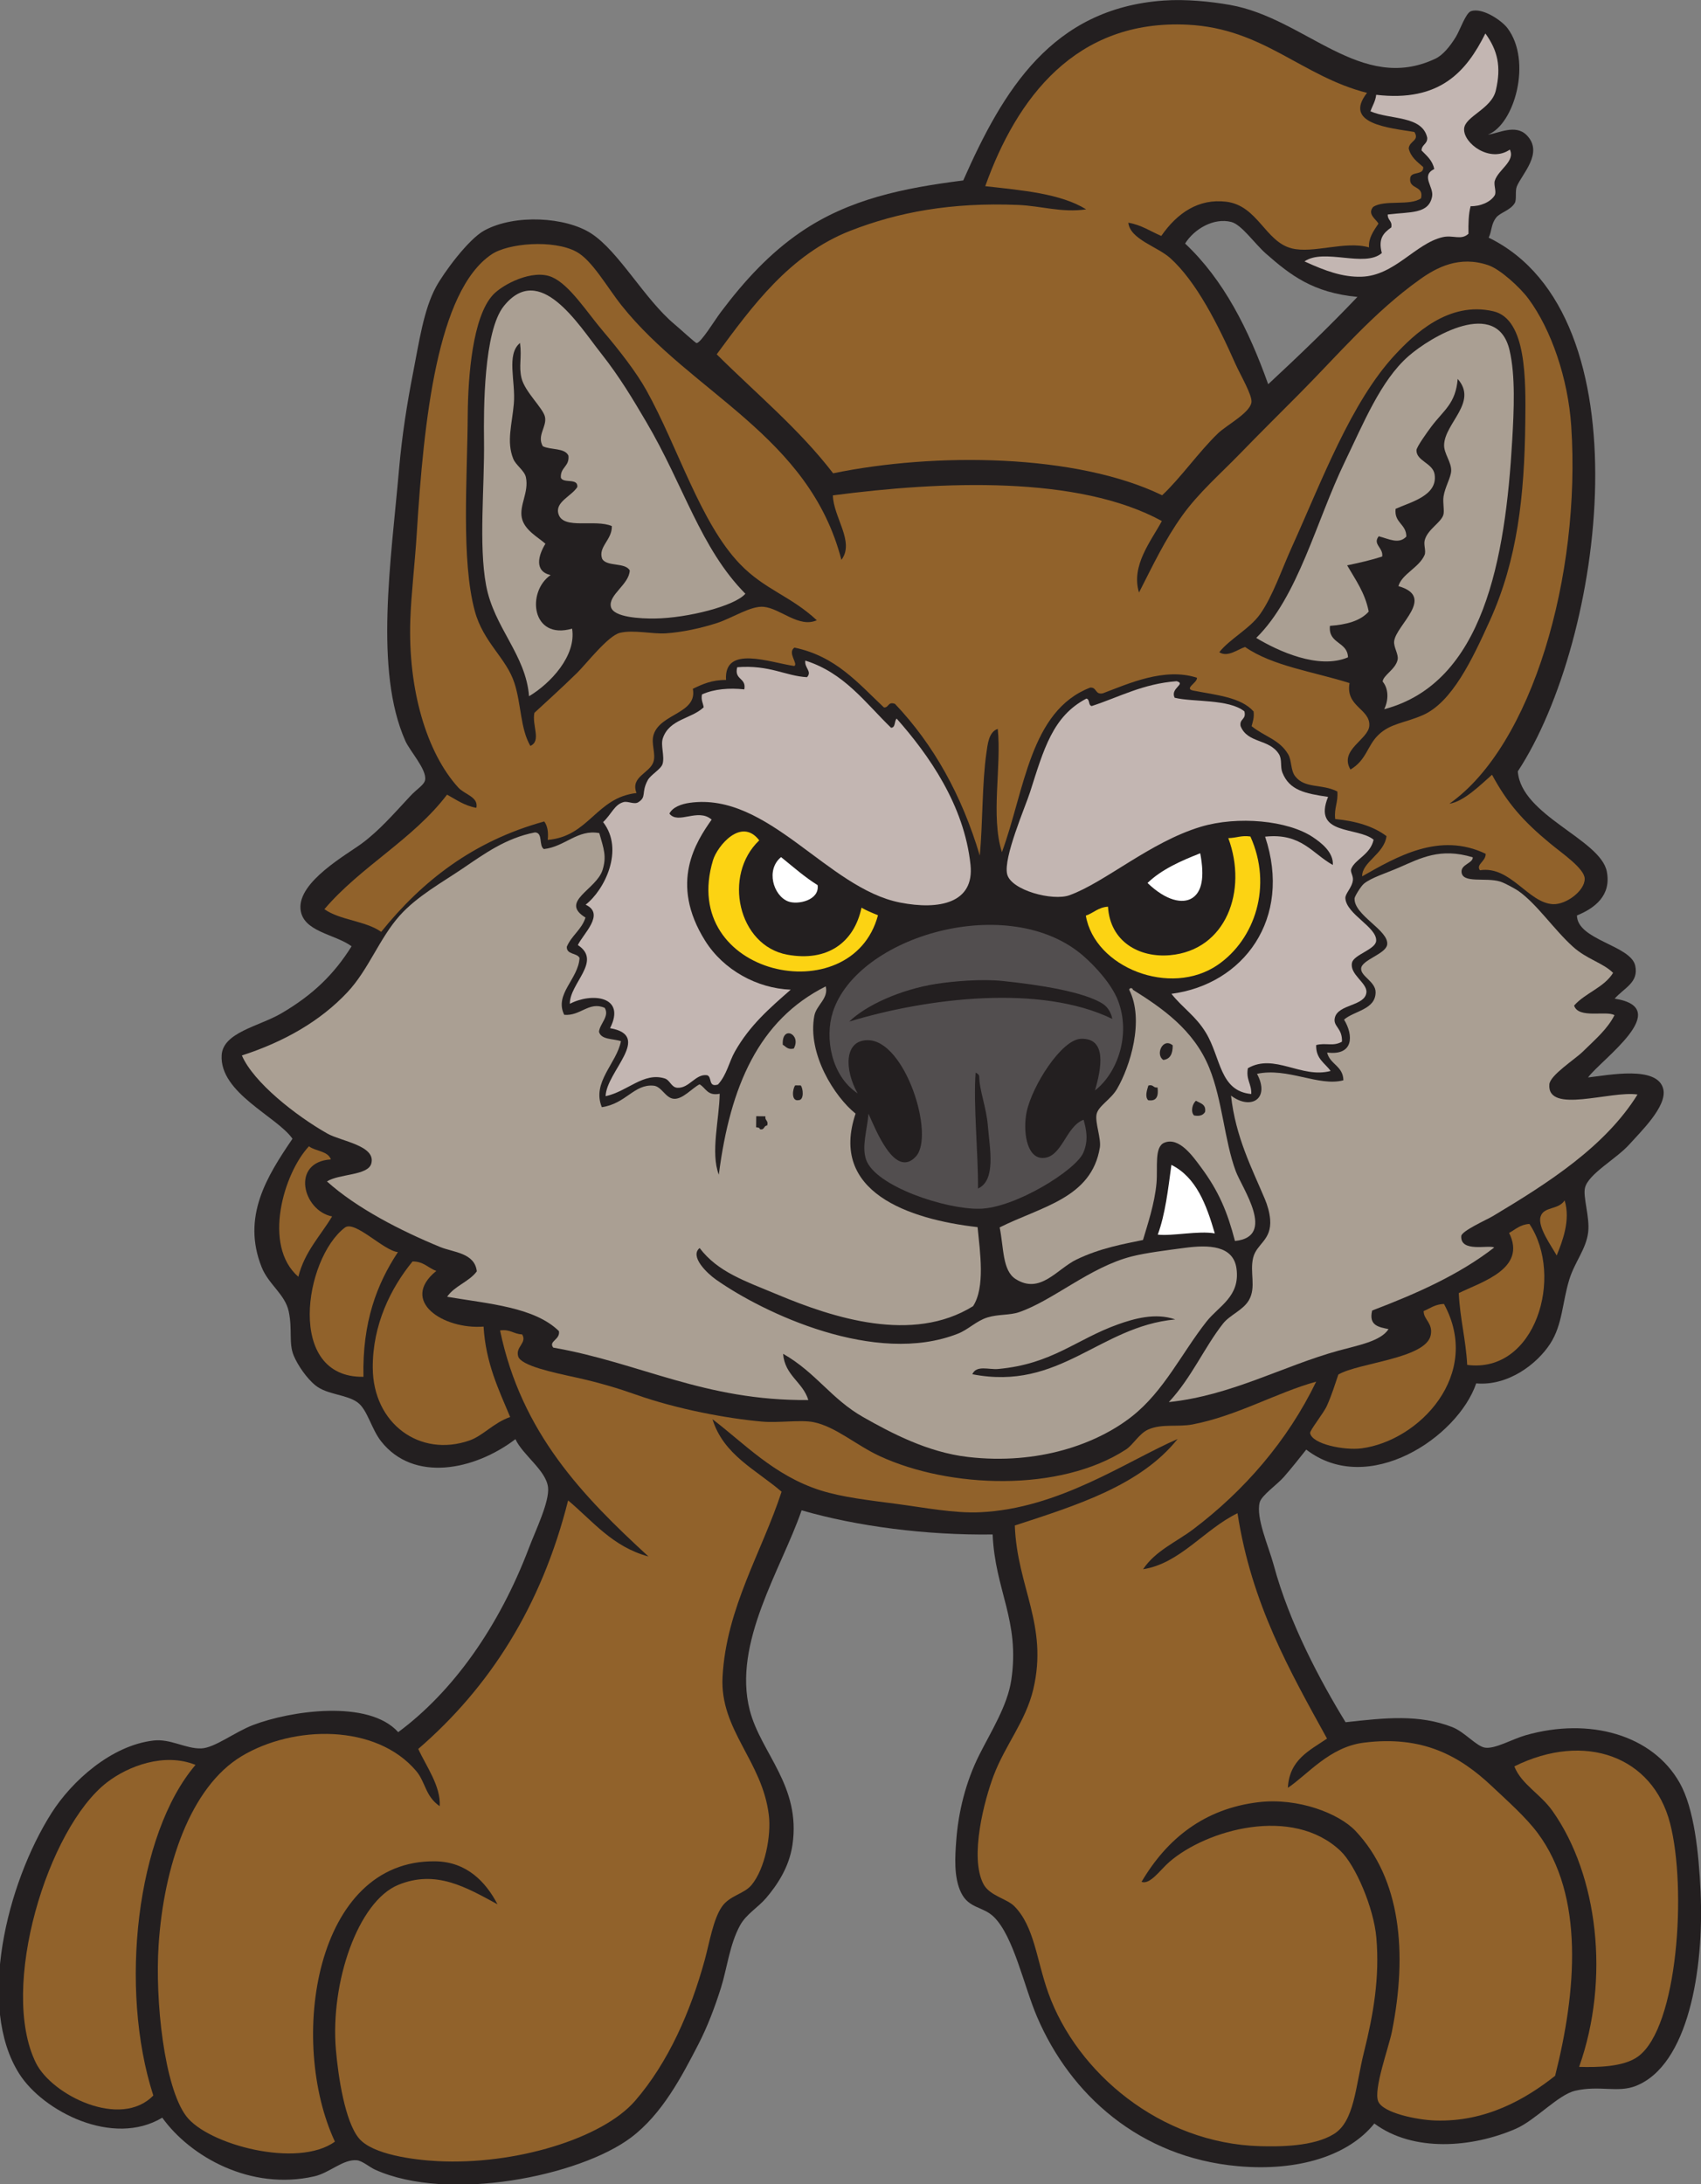
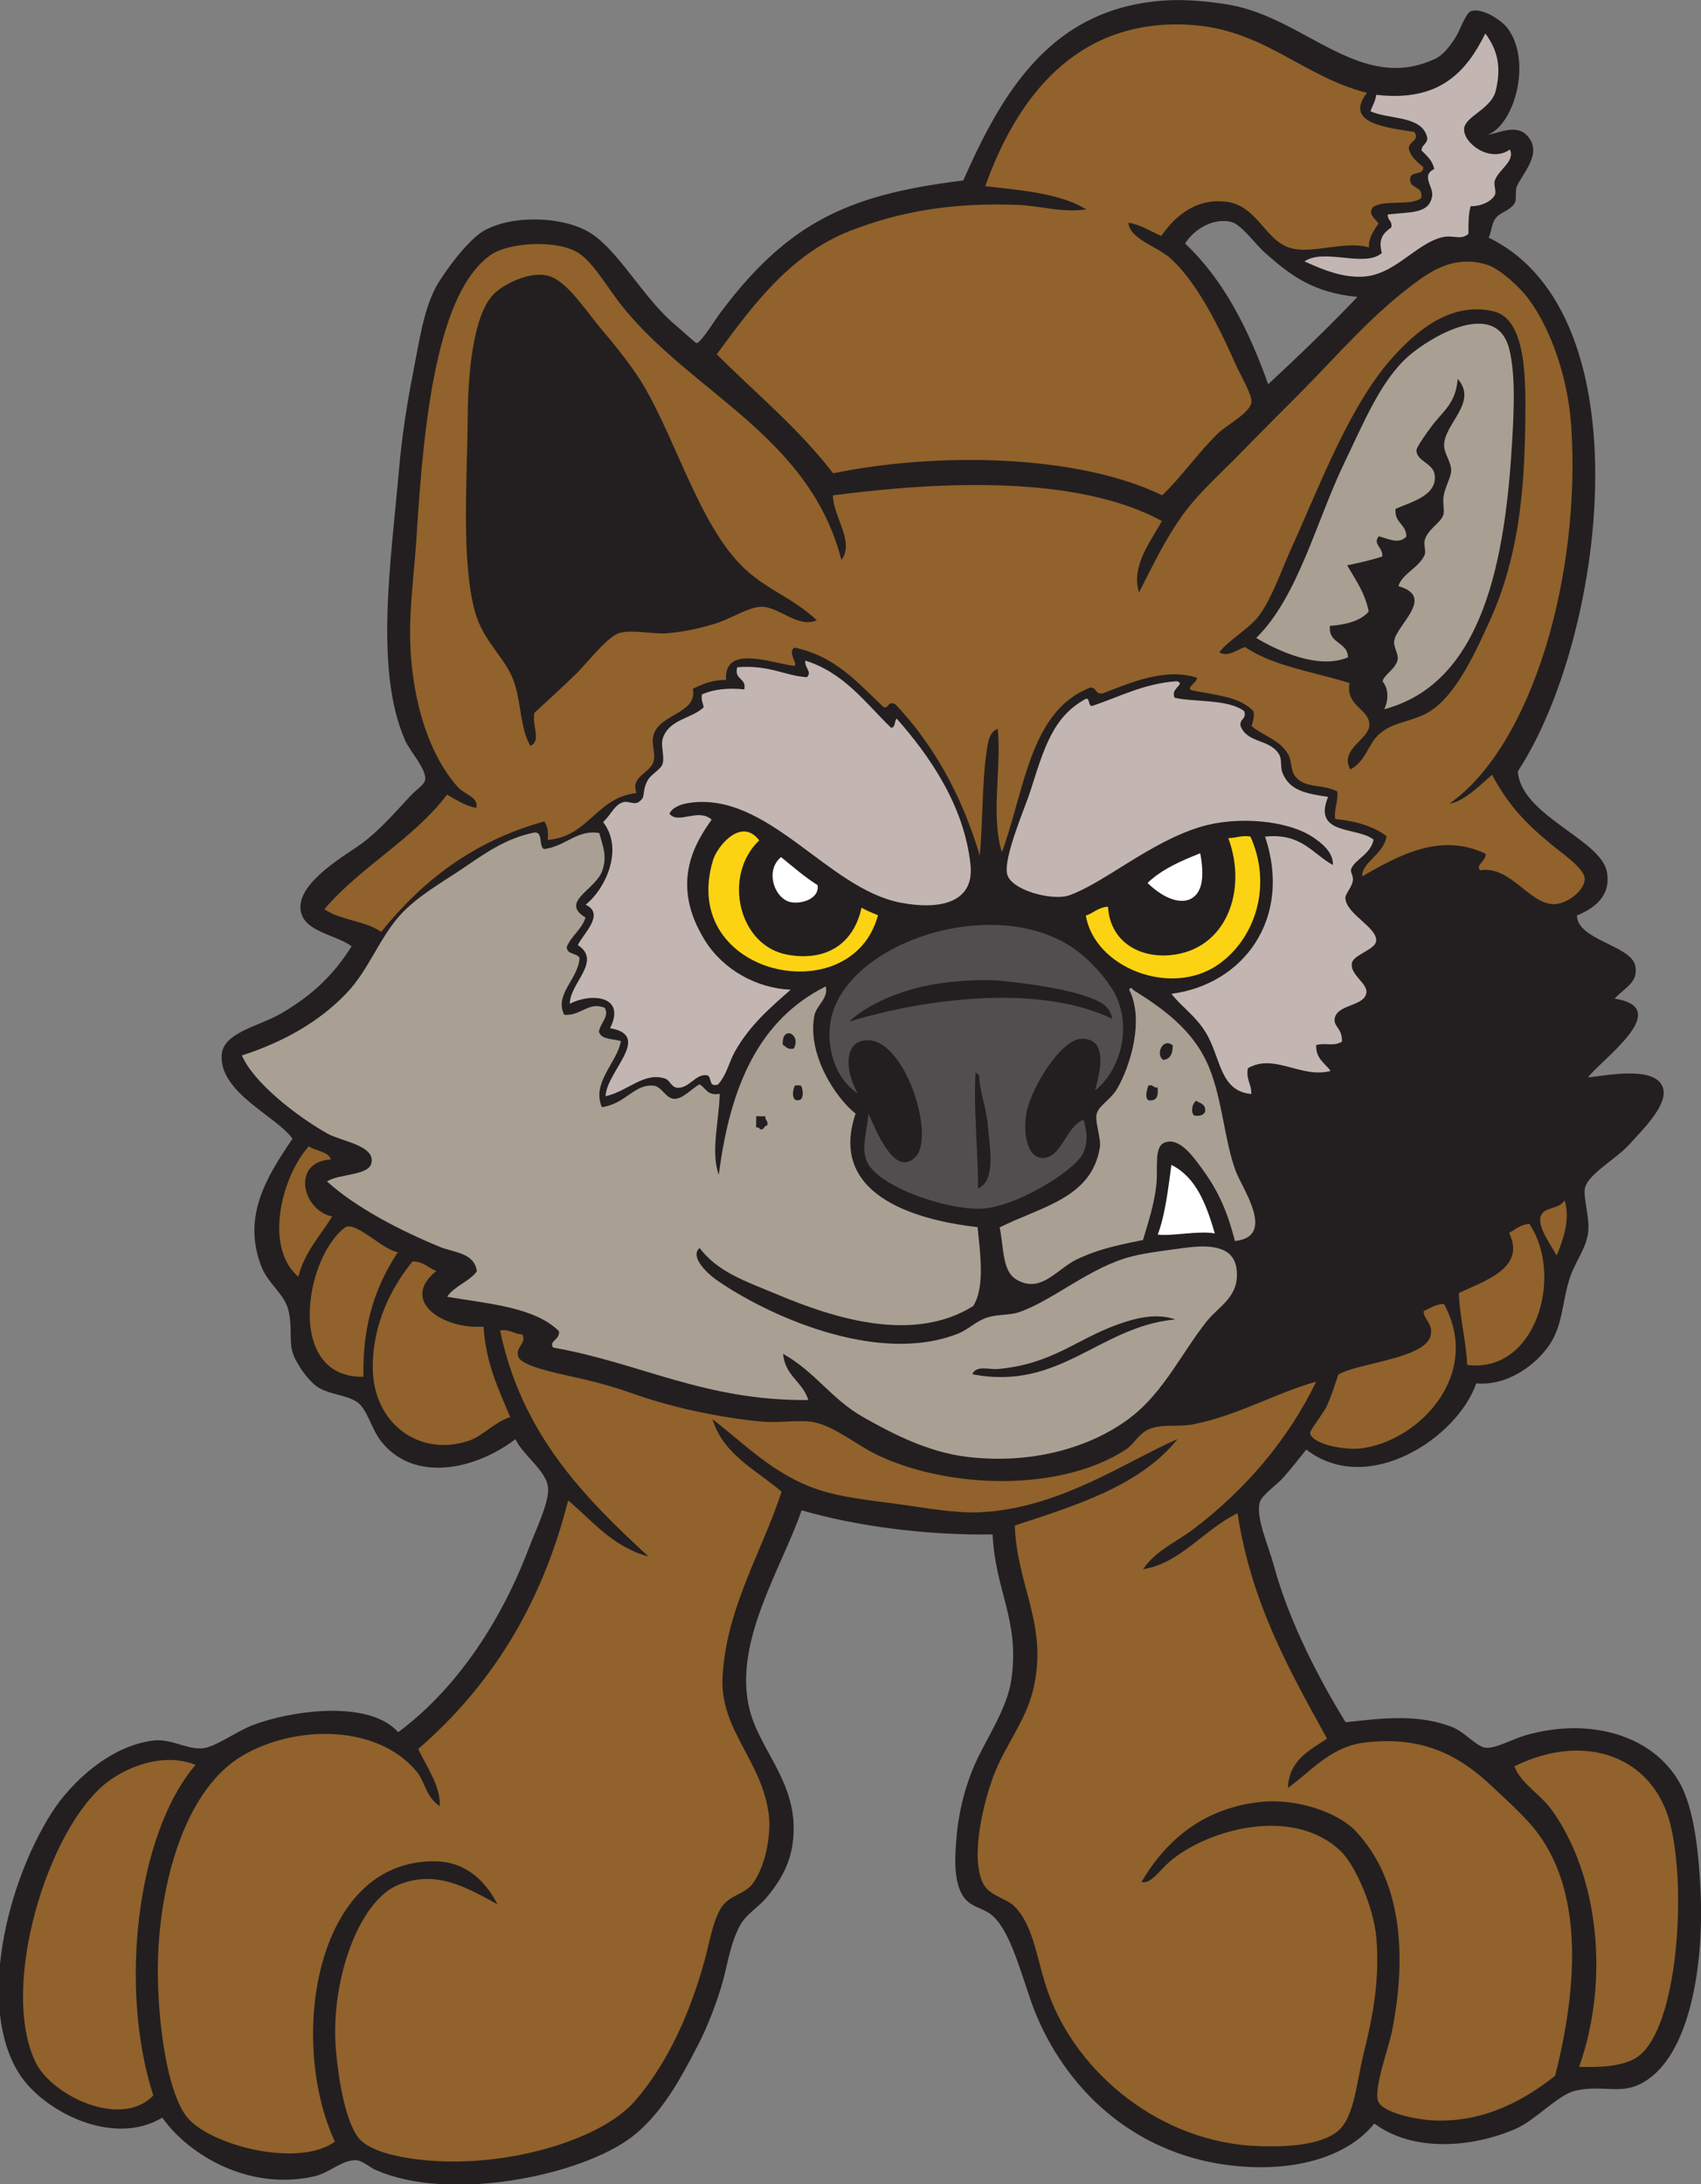
<svg xmlns="http://www.w3.org/2000/svg" viewBox="0 0 591.747 759.813" height="759.813" width="591.747" xml:space="preserve" id="svg2" version="1.1">
  <rect x="0" y="0" width="591.747" height="759.813" fill="#808080" stroke="none" />
  <defs id="defs6" />
  <g transform="matrix(1.333,0,0,-1.333,0,759.813)" id="g10">
    <g transform="scale(0.1)" id="g12">
      <path id="path14" style="fill:#231f20;fill-opacity:1;fill-rule:evenodd;stroke:none" d="m 3883.2,5348.62 c 26.9,2.96 71.44,28.35 100.8,-1.1 45.93,-46.08 -12.59,-102.15 -25.46,-134.14 -4.95,-12.29 0.03,-33.95 -5.28,-43.13 -11.03,-19.07 -38.27,-24.97 -48.42,-37.88 -14.1,-17.95 -10.84,-34.26 -19.76,-52.59 414.35,-201.99 301.46,-1049.61 76.05,-1392.91 8.42,-115.58 216.21,-177.15 232.35,-261.74 11.9,-62.35 -31.29,-95.22 -78.04,-114.36 1.04,-64.53 140.78,-77.68 152.18,-131.27 9.27,-43.61 -27.74,-56.81 -53.74,-85.82 157.43,-24.61 -35.99,-159.48 -69.45,-205.66 52.78,5.81 182.31,32.21 196.48,-30.93 10.03,-44.64 -60.14,-111.73 -87.96,-143.05 -34.29,-38.6 -107.29,-77.11 -116.45,-113.95 -5.86,-23.55 12.77,-76.33 8.36,-115.29 -5.06,-44.51 -35.05,-77.82 -49.36,-124.26 -18.39,-59.67 -17.55,-117.72 -49.84,-167.48 -34.75,-53.6 -110.37,-110.8 -193.13,-103.5 -47.76,-140.35 -281.55,-297.46 -443.51,-172.79 -18.93,-23.83 -35.95,-45.57 -58.38,-71.37 -17.44,-20.06 -58.21,-47.81 -63.12,-66.5 -10.53,-40.04 23.59,-115.22 36.62,-163.61 40.96,-152.21 122.84,-304.58 187.55,-410.08 105.28,11.85 191.86,20.86 278.27,-12.62 32.35,-12.54 63.44,-50.63 85.82,-53.75 26.6,-3.69 70.83,22.42 105.97,32.46 166.77,47.64 331.26,0.92 401.86,-124.37 37.62,-66.782 49.78,-180.707 54.52,-283.832 9.45,-205.684 -32.76,-453.145 -168.73,-506.993 -47.72,-18.886 -94.35,2.168 -158.55,-12.675 -44.17,-10.196 -103.78,-76.934 -154.69,-99.121 C 3841.48,94.328 3687.85,82.629 3586.69,157.941 3519.94,74.66 3389.09,32.199 3230.27,46.613 2973.96,69.856 2793.26,233.352 2706.48,436.34 c -34.55,80.762 -60.84,209.219 -112.38,260.43 -28.27,28.105 -65.07,21.503 -85.72,63.339 -20.24,41.016 -15.52,98.204 -12.93,134.551 5.47,76.914 25.15,155.35 60.05,224.96 30.71,61.25 73.74,128.67 83.74,195.9 23.06,155.1 -42.42,233.32 -48.67,379.75 -172.88,-2.43 -355.16,21.36 -498.55,63.02 -52.62,-153.06 -180.75,-346.01 -135.29,-521.75 29.07,-112.37 134.19,-197.43 111.38,-351.626 -8.76,-59.297 -40.85,-105.644 -68.71,-138.476 -20.85,-24.571 -51.77,-41.817 -67.97,-71.25 -27.29,-49.61 -34.38,-113.965 -49.78,-162.676 -16.71,-52.832 -35.73,-102.676 -59.21,-148.164 -43.08,-83.399 -94.26,-181.739 -175.46,-242.91 C 1512.96,20.5 1169.98,-48.836 978.832,37.512 964.555,43.957 945.406,60.812 931.094,62.023 895.055,65.109 860.469,29.211 820.23,20.031 653.57,-17.957 496.328,71.731 423.473,173.156 294.688,95.754 112.52,189.758 50.293,287.629 -60.918,462.551 16.949,783.254 134.508,968.352 c 52.789,83.128 155.824,176.288 266.074,189.118 44.481,5.18 83.891,-21.85 124.59,-20.56 34.808,1.11 87.406,42.71 135.062,60.93 97.832,37.41 301.5,67.66 379.026,-18.51 143.61,106.38 263.44,275.92 341.25,481.11 17.59,46.37 53.95,120.65 49.73,157.87 -5.06,44.46 -66.3,84.32 -85.04,125.73 -106.95,-81.47 -265.48,-113.54 -350.489,-5.79 -25.664,32.54 -35.801,82.68 -61.297,101.47 -28.98,21.37 -79.742,20.12 -109.922,44.41 -23.652,19.03 -46.554,53.28 -56.762,77.42 -13.937,32.97 -3.054,66.68 -13.144,115.34 -9.352,45.11 -52.707,70.74 -70.742,115.97 -52.34,131.31 13.332,236.64 80.453,335.16 -40.082,57.91 -190.43,119.26 -184.836,218.02 3.375,59.61 97.34,75.34 154.793,108.72 84.059,48.85 139.336,103.62 184.32,175.61 -44.347,32.48 -128.222,37.6 -133.351,97.45 -6.141,71.74 121.465,142.2 160.273,171.07 45.113,33.57 82.004,75.88 126.144,123.43 18.31,19.71 36.92,29.22 38.88,42.78 3.94,27.37 -39.7,74.35 -51.71,101.37 -81.681,183.86 -37.13,470.19 -16.26,710.62 7.33,84.45 20.86,170.46 36.31,249.22 15.82,80.62 27.59,165.06 60.05,224.96 19.5,35.97 84.07,124.56 126.41,147.43 80.11,43.27 212.04,35.04 278.34,-7.82 72.81,-47.09 138.94,-171.4 218.22,-237.59 14.89,-12.43 54.07,-48.74 57.08,-48.63 11.33,0.41 47.03,59.32 63.28,80.91 62.6,83.2 128.47,154.16 208.69,208.95 126.2,86.19 267.65,114.72 423.89,134.59 103.93,235.05 231.23,448.85 523.54,469.53 56.74,4.02 121.07,-2.37 172.69,-11.48 197.22,-34.77 341.4,-232.47 536.1,-140.24 19.26,9.12 38.12,31.94 53.42,57.02 10.54,17.26 25.63,61.99 39.13,66.78 29.48,10.45 80.18,-23.83 95.53,-44.24 64.73,-86.07 18.11,-251.4 -51.03,-277.86 z M 3542.57,4925.1 c -74.89,-78.76 -153.29,-153.93 -232.89,-227.89 -51.09,143.13 -116.14,272.59 -216.82,367.19 23.16,37.44 74.34,68.21 120.62,56.29 26.77,-6.9 60.92,-56.74 90.31,-82.59 64.71,-56.93 123.27,-101.87 238.78,-113 v 0" />
      <path id="path16" style="fill:#91622b;fill-opacity:1;fill-rule:evenodd;stroke:none" d="m 3567.57,5457.65 c -63.21,-81.02 57.27,-91.05 123.69,-102.15 14.07,-23.01 -13.19,-22.62 -14.87,-43.04 5.62,-22.99 22.54,-34.94 37.88,-48.41 1.65,-22.71 -31.32,-10.05 -33.91,-28.44 -4.36,-31.17 36.34,-18.25 28.23,-53.11 -28.75,-20.77 -95.43,-2.78 -125.07,-22.63 -15.63,-18.78 7.3,-31.53 13.94,-43.35 -13.58,-20.25 -26.31,-38.36 -24.68,-62.14 -62.27,17.87 -145.05,-16.82 -201.64,-2.61 -69.47,17.44 -88.54,112.05 -171.48,121.87 -71.41,8.47 -127.15,-29.01 -168.98,-89.37 -28.25,11.94 -51.61,28.66 -86.03,34.55 4.6,-43.43 75.65,-62.07 109.39,-92.4 67.99,-61.11 124.57,-173.31 169.82,-275.46 12.92,-29.17 45.09,-83.01 42.1,-101.27 -4.57,-27.82 -64.89,-59.14 -87.29,-80.65 -49.54,-47.58 -97.73,-116.76 -145.76,-161.63 -224.1,108.67 -592.96,112.21 -858.63,57.35 -88.8,115.72 -201.19,208.36 -303.84,310.53 91.36,123.82 189.93,260.61 349.13,322.62 123.95,48.27 261.97,74.43 437.56,67.24 60.42,-2.48 113.59,-20.88 177.49,-11.53 -66.28,41.2 -166.1,49.59 -263.36,60.47 81.76,229.2 235.65,435.83 527.82,421.48 198.58,-9.76 297.23,-134.46 468.49,-177.92 v 0" />
      <path id="path18" style="fill:#c3b6b2;fill-opacity:1;fill-rule:evenodd;stroke:none" d="m 3876.48,5612.71 c 31.91,-44.1 42,-86.46 27.17,-149.11 -11.46,-48.43 -81.01,-67.35 -82.69,-99.9 -1.96,-37.93 67.68,-89.78 119.42,-54.11 14.67,-30.82 -29.81,-51.63 -39.29,-81.18 -3.59,-11.19 5.21,-29.2 -0.41,-38.39 -10.77,-17.61 -38.01,-28.83 -62.71,-28.12 -5.54,-20.24 -6.04,-45.61 -5.59,-71.94 -19.29,-17.92 -40.04,-2.59 -67.3,-8.87 -71.37,-16.46 -125.49,-100.91 -212.33,-103.3 -48.56,-1.34 -94.06,15.14 -148.37,40.02 50.95,35.39 157.55,-17.12 201.84,21.8 -9.55,36.53 3.04,51.64 24.73,66.94 3.35,17.52 -10.19,18.52 -9.23,33.7 58.84,7.21 106.73,0.67 115.71,46.74 5.04,25.86 -30.5,53.94 5.59,71.95 -4.51,22.49 -19.64,34.6 -33.08,48.36 0.16,16 15.79,16.22 14.77,33.44 -13.01,58.51 -98.11,46.46 -148.07,68.81 4.84,14.49 12.96,25.59 14.88,43.05 166.17,-19.39 235.29,60.42 284.96,160.11 v 0" />
      <path id="path20" style="fill:#91622b;fill-opacity:1;fill-rule:evenodd;stroke:none" d="m 2195.82,4238.91 c 35.68,46.59 -21.17,111.6 -22.17,168.25 285.86,37.41 640.33,52.29 858.53,-66.94 -27.38,-51.31 -81.3,-116.18 -59.64,-186.56 36.78,71.84 67.27,137.12 112.59,200.38 42.92,59.92 99.33,108.82 150.56,161.57 50.9,52.4 103.59,104.73 155.33,156.73 100.74,101.24 193.8,212.62 315.26,298.98 42.39,30.14 101.99,62.54 178.01,36.47 31.27,-10.74 82.55,-57.68 104.66,-87.55 59.39,-80.28 103.36,-208.02 111.59,-332.43 25.8,-390.47 -102.14,-833.76 -317.95,-985.4 37.6,5.72 79.63,47.69 111.23,75.59 39.96,-73.9 80.47,-120.38 151.66,-179.26 31.34,-25.93 89.92,-65.56 90.2,-92.19 0.33,-31.61 -48.51,-67.65 -82.33,-66.31 -64.98,2.58 -111.31,101.14 -191.05,88.49 -11.43,15.23 15.92,23.25 14.88,43.04 -120.7,57.84 -232.1,-7.84 -322.27,-58.89 -0.57,37.84 57.32,57.85 63.55,104.91 -33.69,25.61 -79.48,39.37 -133.92,44.66 -3.31,29.26 8.15,43.44 5.58,71.94 -41.12,20.67 -84.46,6.72 -109.98,39.6 -12.33,15.89 -8.59,41.12 -18.57,57.81 -23.05,38.53 -60.43,45 -95.2,73.04 3.02,11.46 7.14,21.82 5.21,38.34 -32.99,37.38 -98.45,42.96 -157.81,54.53 -24.61,5.29 11.67,20.48 9.96,33.49 -85.3,27.7 -179.8,-15.93 -245.25,-40.54 -21.1,-4.82 -15.59,16.41 -33.45,14.77 -157.35,-60.8 -170.89,-268.6 -230.28,-429.52 -29.82,94.75 -0.54,223.33 -10.9,321.74 -23.78,-7.59 -26.49,-41.59 -29.49,-62.08 -11.54,-79.01 -9.44,-183.25 -17.32,-268.63 -47.07,158.13 -120.87,290.11 -221.3,396.03 -19.36,6.85 -15.29,-10.26 -28.9,-9.29 -66.87,62.79 -125.39,133.74 -233.52,156.16 -19.39,-13.2 10.74,-42.77 -0.52,-48 -63.34,8.95 -183.99,55.9 -178,-36.47 -36.83,0.43 -61.91,-11.15 -86.66,-23.05 12.36,-64.46 -83.84,-64.05 -102.1,-118.9 -8.03,-24.11 6.46,-50.06 -0.79,-72 -9.76,-29.6 -60.89,-38.57 -44.08,-81.12 -105.64,-11.75 -123.45,-113.26 -231.74,-122.29 2.21,21.15 -0.91,37.11 -9.08,48.1 -185.76,-51.2 -319.08,-155.97 -425.565,-288.18 -40.074,28.84 -108.023,30.43 -148.164,59.21 94.996,111.6 230.749,181.55 320.079,298.94 23.89,-13.02 45.01,-28.76 76.43,-34.44 6.19,28.63 -30.33,34.44 -47.43,53.32 -82.09,90.68 -131.27,254.78 -124.84,438.19 2.44,69.64 11.85,145 16.85,225.43 18.4,295.72 53.62,632.07 195.14,727.52 43.96,29.65 161.38,38.9 220.88,7.2 41.61,-22.16 80.7,-93.07 118.49,-140.5 182.66,-229.35 489.76,-339.14 573.6,-663.89 z m -264.14,-11.52 c -104.01,107.59 -162.12,305.7 -244.67,453.89 -26.35,47.3 -69.71,103.29 -113.53,154.84 -41.63,48.99 -86.94,120.76 -132.87,140.66 -50.72,21.96 -129.15,-19.28 -154.12,-46.33 -52.9,-57.3 -65.11,-210.35 -65.84,-316.1 -1.12,-162.65 -17.36,-376.96 18.46,-509.03 22.47,-82.81 82.35,-122.22 103.56,-188.34 18.01,-56.14 15.18,-118.48 41.42,-163.66 29.5,13 3.74,53.38 10.54,86.29 30.7,28.6 66.57,60.39 111.54,104.39 23.38,22.88 80.56,96.88 111.54,104.39 35.58,8.63 84.9,-3.6 120,-1.3 41.82,2.73 92.56,13.47 134.7,27.34 38.63,12.7 87.3,45.02 120.47,41.88 44.07,-4.17 91.73,-55.86 138.83,-35.11 -68.29,63.66 -135.46,79.4 -200.03,146.19 z m 1665.66,-445.35 c 31.71,30.42 67.48,30.42 115.77,51.54 76.11,33.28 128.83,144.35 175.5,247.71 71.08,157.42 89.91,323.08 92.03,517.42 1.18,108.18 3.95,268.54 -83.26,288.92 -117.65,27.49 -209.04,-62.63 -255.63,-112.42 -115.71,-123.66 -192.92,-332.07 -269.48,-501.1 -28.17,-62.2 -50.77,-130.21 -83.52,-176.7 -27.23,-38.64 -80.08,-65.27 -106.69,-99.64 22.04,-14.27 48.92,8.1 67.35,13.67 71.87,-49.98 179.77,-64.71 272.59,-94.18 -11.14,-61.62 53.9,-67.01 51.59,-110.97 -1.91,-36.57 -79.57,-62.94 -49.24,-114.67 42.13,24.83 43.53,62.17 72.99,90.42 v 0" />
-       <path id="path22" style="fill:#aa9f93;fill-opacity:1;fill-rule:evenodd;stroke:none" d="m 1945.25,4150.43 c -27.63,-32.07 -151.11,-63.49 -235.93,-64.63 -37.45,-0.5 -107.91,2.88 -114.87,30.05 -8,31.28 47.8,58.76 49.04,95.47 -12.06,21.45 -58.53,9.21 -71.68,29.58 -12.3,31.58 26.17,50.02 24.94,86.14 -44.11,18.74 -125.17,-9.7 -138.88,30.32 -11,32.11 32.58,46.71 48.78,71.46 2.61,24.72 -36.54,8.57 -42.94,24.48 -1.72,27.64 22.66,28.6 19.84,57.38 -9.21,21.08 -46.62,14.54 -66.94,24.73 -16.13,28.18 11.26,51.02 5.63,76.74 -5.02,22.97 -52.89,65.54 -61.3,101.48 -7.44,31.85 1.3,51.78 -3.81,91.25 -36.52,-29.85 -11.08,-100.18 -16.12,-158.24 -4.76,-54.89 -19.65,-99.01 -1.56,-143.99 6.82,-17 29.46,-30.76 33.07,-48.36 8.07,-39.33 -17.46,-71.89 -10.75,-105.49 6.45,-32.32 42.91,-51.02 61.67,-67.88 -18.47,-29.8 -30.1,-71.86 13.51,-81.76 -63.18,-43.52 -50.27,-170.49 56.08,-139.81 11.51,-70.56 -56.1,-142.85 -112.33,-176.39 -8.57,108.95 -91.36,178.56 -112.05,289.24 -19.82,105.96 -3.85,256.82 -5.48,379.28 -1.04,78.62 -1.08,284.25 51.81,349.86 93.73,116.27 193.73,-47.64 253.08,-122.76 50.38,-63.76 84.78,-122.53 118.06,-178.9 98.61,-167.02 141.79,-330.37 259.13,-449.25 v 0" />
+       <path id="path22" style="fill:#aa9f93;fill-opacity:1;fill-rule:evenodd;stroke:none" d="m 1945.25,4150.43 v 0" />
      <path id="path24" style="fill:#aa9f93;fill-opacity:1;fill-rule:evenodd;stroke:none" d="m 3612.46,3849.07 c 11.84,24.02 11.54,53.68 -4.01,72.06 0.86,16.28 33.73,31.83 39.02,57.17 2.99,14.25 -10.83,32.59 -9.07,48.1 4.79,42.48 109.71,115.64 11.16,143.89 8.8,31.42 53.55,48.15 68.08,80.86 4.66,10.46 -2.57,26.11 0.43,38.4 6.99,28.68 42.27,45.93 48.73,66.68 3.32,10.67 -1.96,31.91 0.51,47.99 3.83,24.91 19.27,49.44 19.94,66.99 0.86,22.62 -19,44.94 -18.47,67.4 1.34,57.19 89.21,111.51 35.48,172.43 -5.5,-64.86 -36.15,-81.06 -68.56,-124.06 -9.47,-12.58 -38.96,-53.46 -39.08,-61.98 -0.38,-28.31 42.65,-33.32 47.33,-62.92 8.86,-56.16 -63.86,-72.69 -101.79,-90.1 -4.02,-37.18 28.02,-39.07 28.02,-72.31 -19.39,-20.83 -44.97,-6.37 -72,0.79 -16.89,-21.17 12.56,-29.83 9.02,-52.91 -28.83,-9.35 -59.94,-16.38 -91.46,-23.01 21.62,-37.4 46.68,-71.45 56.29,-120.61 -21.72,-24.72 -58.39,-34.15 -101.21,-37.3 -5,-47.64 46,-40.47 47.11,-82.12 -76.7,-32.87 -183.5,16.86 -239.46,50.6 109.28,107.21 156.34,304.54 230.6,458.33 49.44,102.36 94.3,213.29 166.22,276.6 58.42,51.42 231.56,154.14 264.19,16.33 15.77,-66.55 11.53,-157.33 7.04,-235.29 -17.75,-309.19 -74.81,-633.51 -334.06,-702.01 v 0" />
      <path id="path26" style="fill:#c3b6b2;fill-opacity:1;fill-rule:evenodd;stroke:none" d="m 2101.76,3975.92 c 101.61,-31.95 156.22,-109.89 223.7,-175.24 12.32,0.35 7.91,17.8 14.67,23.84 83.62,-94.6 176.16,-225.5 192.65,-381.32 10.64,-100.49 -81.98,-118.63 -183.48,-98.81 -190.26,37.15 -343.82,289.08 -549.2,260.4 -21.58,-3.02 -44.7,-11.15 -53.11,-28.23 23.08,-29.38 74.35,15.63 110.24,-15.6 -40.02,-57.09 -112,-164.77 -16.83,-316.41 47.55,-75.75 134.83,-124.05 223.21,-127.46 -54.67,-47.89 -106.87,-92.82 -145.77,-161.63 -15.21,-26.91 -21.04,-60.68 -44.14,-85.92 -26.23,-8.25 -14.56,20.58 -28.53,24.31 -30.17,4.06 -46.02,-34.33 -77.17,-32.76 -16.25,0.82 -19.16,19.98 -33.33,24.37 -55.18,17.04 -96.69,-33.95 -154.12,-46.33 1.48,64.09 123.43,158.03 11.54,177.48 42.73,84.06 -48.29,93.39 -104.92,63.55 -0.91,53.72 85.15,111.3 20.88,153.38 13.96,29.64 72.11,81.02 20.34,105.38 48.99,37.88 101.75,143.34 45.55,215.53 22.58,21.43 29.52,45.66 53.37,52.21 11.55,3.18 27.73,-7.12 38.4,-0.41 22.69,14.26 6.93,24.39 24.62,57.33 8.1,15.08 34.69,28.53 38.87,42.78 5.92,20.19 -5.79,48.31 0.73,67.19 17.3,50.09 73.8,49.9 106.49,80.45 -1.42,11.29 -7.39,18.1 -4.44,33.65 32.2,14.51 71.65,17.31 110.55,13.2 5.85,31.05 -27.22,24.03 -18.57,57.81 84.65,6.69 126.27,-23.09 182.13,-25.99 14.12,15.22 -7.44,24.31 -4.33,43.25 v 0" />
      <path id="path28" style="fill:#c3b6b2;fill-opacity:1;fill-rule:evenodd;stroke:none" d="m 3070.83,3922.17 c 25.63,-7.41 -17.68,-17.98 -5.27,-43.15 48.42,-11.9 141.04,-2.72 182.02,-35.57 5.63,-21.94 -13.37,-18.7 -10.01,-38.3 18.45,-46.08 74.2,-32.44 100.01,-73.1 8.94,-14.07 3.12,-32.96 9.07,-48.09 18.42,-46.84 59.33,-54.78 119.32,-63.71 -41.25,-101.05 76.99,-77.13 118.79,-111.7 -8.26,-39.07 -47.86,-50.35 -58.43,-76.16 -3.19,-7.76 5.53,-17.55 4.48,-28.85 -1.85,-20.03 -20.5,-35.38 -19.72,-47.79 2.63,-42.04 82.87,-75.37 80.39,-111.28 -1.55,-22.56 -58.16,-35.69 -63.02,-56.92 -7,-30.6 39.57,-52.41 37.56,-77.21 -2.95,-36.53 -73.6,-30.52 -82.33,-66.31 -5.69,-23.35 19.95,-26.36 18.53,-62.61 -22.86,-13.31 -41.99,-2.08 -67.31,-8.87 -1.28,-36.07 23.12,-47.03 37.67,-67.61 -76.7,-20.51 -146.49,47.23 -215.93,7.15 -5.34,-30.55 9.99,-40.88 8.87,-67.29 -82.88,7.59 -79.07,94.89 -118.27,159.69 -26.96,44.55 -59.87,63.85 -90.1,101.79 187.8,24.45 316.04,195.88 244.48,410.16 94.55,10.2 123.04,-44.23 176.8,-73.93 2.08,33.99 -31.89,59.08 -52.01,72.57 -65.38,43.84 -196.36,56.07 -292.53,27.19 -131.93,-39.64 -249.86,-145.03 -342.76,-178.68 -43.69,-15.84 -152,12.75 -162.61,54.56 -10.84,42.72 47.41,176.07 59.95,215.37 35.6,111.59 59.03,197.23 146.65,243.21 9.87,-1.42 4.32,-17.93 14.19,-19.35 72.03,23.45 133.03,58.16 221.52,64.79 v 0" />
      <path id="path30" style="fill:#fcd313;fill-opacity:1;fill-rule:evenodd;stroke:none" d="m 1981.45,3506.8 c -95.79,-90.89 -55.47,-275.02 73.55,-298.42 103.79,-18.81 173.82,31.05 193.34,122.71 13.16,-7.7 28.07,-13.7 43,-19.67 -68.03,-255.5 -522.05,-158.77 -430.46,143.89 10.79,35.67 73.33,113.36 120.57,51.49 v 0" />
      <path id="path32" style="fill:#fcd313;fill-opacity:1;fill-rule:evenodd;stroke:none" d="m 3263.23,3516.86 c 58.25,-129.05 12.23,-268.15 -85.25,-335.1 -123.4,-84.74 -321.14,-7.1 -344.22,128.56 20.19,6.87 32.45,21.84 57.85,23.37 5.41,-91.18 81.24,-133.73 161.84,-126.57 146.43,12.99 203.21,168.07 152.12,305.56 20.45,0.13 33.67,7.67 57.66,4.18 v 0" />
      <path id="path34" style="fill:#aa9f93;fill-opacity:1;fill-rule:evenodd;stroke:none" d="m 1564.02,3525.75 c 11.93,-41.65 19.46,-61.07 8.56,-96.1 -16.14,-51.85 -113.6,-82.35 -44.56,-124.33 -10.11,-31.72 -36.48,-46.82 -48.83,-76.27 -0.73,-21.28 26.5,-15.22 33.29,-29.16 -3.03,-55.44 -66.63,-94.29 -40.02,-148.37 42.47,-3.86 64.97,36.16 105.8,18.05 12.97,-21.97 -12.52,-40.59 -15.08,-62.25 5.63,-21.4 36.94,-17.67 57.34,-24.62 -11.12,-58.03 -76.75,-107.24 -49.88,-172.26 63.28,9.12 84.08,60.83 135.02,56.13 21.15,-1.96 30.84,-32.03 52.43,-34.18 23.37,-2.32 49.06,28.63 67.61,37.67 16.51,-9.18 20.05,-31.02 52.54,-24.57 -0.85,-65.4 -24.43,-154.07 -2.3,-211.18 29.63,230.98 104.19,403.51 278.97,491.39 8.25,-31.27 -24.35,-48.75 -29.64,-76.49 -18.99,-99.74 53.52,-212.52 107.62,-255.58 -69.24,-204.32 138.11,-275.69 318.4,-296.29 6.34,-65.43 20.25,-156.98 -11.85,-206.27 -158.35,-98.38 -366.13,-29.91 -508.5,29.53 -88.31,36.85 -157,59.33 -205.08,122.24 -26.72,-21.75 19.5,-65.97 42.31,-82.07 124.33,-87.73 416.93,-226.5 632.1,-141.29 27.35,10.84 47.69,33.34 77.26,42.37 27.61,8.42 58.15,5.39 81.75,13.51 89.75,30.88 184.79,117.68 294.4,145.61 36.63,9.32 91.91,16.21 139.46,22.48 60.66,7.99 125.59,6.62 133.81,-54.26 9.87,-73.1 -45.98,-97.34 -78.31,-138.36 -64.76,-82.2 -110.94,-181.6 -194.7,-247.5 -90.7,-71.37 -243.39,-127.32 -428.37,-105.74 -105.3,12.29 -200.63,63.03 -272.5,103.77 -84.51,47.91 -122.91,116.11 -209.41,165.49 4.58,-57.25 51.36,-73.21 65.89,-120.72 -271.12,-2.52 -437.97,96.97 -665.75,136.85 -13.15,16.99 18.79,20.33 14.87,43.05 -63.81,62.6 -182.86,71.15 -291.84,89.57 19.46,28.65 57.03,38.79 77.53,66.36 -5.38,48.58 -61.29,49.46 -95.31,63.44 -103.18,42.39 -218.308,101.49 -295.757,171.23 31.508,20.3 107,14.89 115.711,46.74 12.828,46.92 -79.098,58.13 -114.352,78.05 -82.738,46.78 -193.507,134.2 -223.398,204.04 109.703,35.38 204.586,89.42 275.41,165.02 55.309,59.02 83.348,140.57 136.586,200.12 44.96,50.28 110.2,86.21 164.55,123.02 55.39,37.51 112.33,79.33 188.24,93.96 21.93,-0.7 9.17,-35.34 23.53,-43.46 55.1,6.23 87.61,52.27 144.45,41.63 z m 478.82,-552.45 c 8.49,-4.36 12.05,-13.53 28.7,-9.91 20.81,37.53 -31.84,62.45 -28.7,9.91 z m 41.63,-144.46 c 14.62,0.23 11.59,31.26 5.22,38.35 -4.8,0.05 -9.6,0.1 -14.4,0.15 -6.74,-7.98 -11.55,-42.88 9.18,-38.5 z m -111.17,-70.78 c 3.71,-1.11 9.46,-0.24 9.54,-4.9 13.06,-3.66 9.77,9.43 19.3,9.37 4.12,13.54 -6.62,12.52 -4.53,24.06 -8,0.08 -16,0.18 -24,0.26 -0.11,-9.59 -0.21,-19.2 -0.31,-28.79 z m 944.85,-514.32 c -109.94,-39.12 -171.49,-103.69 -313.29,-116.6 -24.36,-2.23 -56.46,10.86 -67.35,-13.67 229.13,-44.51 330.63,124.47 529.59,143.05 -51.75,18.12 -107.74,1.87 -148.95,-12.78 v 0" />
      <path id="path36" style="fill:#ffffff;fill-opacity:1;fill-rule:evenodd;stroke:none" d="m 2994.79,3395.54 c 36.28,35.29 87.02,57.67 137.48,77.53 12.11,-63.83 3.98,-100.75 -20.7,-116.73 -24.68,-15.97 -67.98,-7.66 -116.78,39.2 v 0" />
-       <path id="path38" style="fill:#aa9f93;fill-opacity:1;fill-rule:evenodd;stroke:none" d="m 3843.48,3462.54 c 1.03,-15.24 -30.46,-18.2 -29.22,-38.09 1.93,-31.07 63.03,-13.66 100.53,-25.09 14.09,-4.3 42.79,-21.05 47.73,-24.52 48.61,-34.16 92.44,-100.45 142.43,-145.56 36.71,-33.14 79.15,-42.36 104.86,-68.35 -23.95,-38.61 -72.47,-52.11 -101.74,-85.29 10.93,-35.25 84.66,-12.31 105.34,-25.16 -18.6,-36.23 -47.81,-61.03 -82.64,-95.1 -20.61,-20.17 -85.44,-61.36 -87.33,-85.45 -6.18,-78.53 160.92,-15.55 230.11,-26.51 -84.87,-136.2 -232.6,-230.5 -377.87,-317.51 -14.84,-8.89 -81.41,-38.42 -82.16,-51.91 -2.46,-43.52 71.07,-22.33 86.07,-29.73 -90.75,-70.64 -202.05,-120.27 -318.61,-164.55 -9.52,-39.38 17.28,-43.24 42.68,-48.46 -19.56,-31.85 -81.78,-42.81 -130.22,-56.19 -146.53,-40.47 -278.6,-116.8 -443.09,-134.37 59.77,64.21 91.81,141.62 141.44,204.86 17.86,22.75 52.83,35.06 67.88,61.66 19.1,33.79 1.44,72.17 10.8,110.29 9.13,37.25 48.67,45.06 44.29,100.33 -1.42,17.93 -7.18,37.15 -13.82,52.95 -33.23,79.07 -76.37,161.33 -88.27,269.79 52.13,-39.08 102.71,-8.07 67.82,56.85 79.94,17.23 161.67,-34.01 225.43,-16.85 -0.51,37.49 -35.31,41.43 -42.41,72.46 69.48,-8.86 69.2,45 44.13,85.92 26.72,23.06 81.99,25.94 82.38,71.11 0.25,28.3 -39.73,41.82 -37.72,62.82 2.13,22.24 64.32,37.35 67.88,61.66 5.46,37.3 -87.27,76.56 -85.09,120.94 0.23,4.72 16.16,31.3 24.41,38.14 19.02,15.74 57.28,27.25 91.67,42.2 56.67,24.62 107.31,52.47 192.31,26.71 v 0" />
      <path id="path40" style="fill:#ffffff;fill-opacity:1;fill-rule:evenodd;stroke:none" d="m 2038.42,3463.09 c 34.6,-28.04 62.17,-52.49 95.37,-73.15 5.53,-39.72 -52.29,-52.26 -77.27,-42.36 -38.33,15.18 -58.56,82.42 -18.1,115.51 v 0" />
      <path id="path42" style="fill:#524e4f;fill-opacity:1;fill-rule:evenodd;stroke:none" d="m 2857.59,2854.03 c 16.53,56.77 32.31,137.74 -36.94,134.81 -50.69,-2.14 -126.89,-122.66 -141.27,-190.47 -9.88,-46.52 -1.77,-120.76 41.89,-120.47 50.54,0.35 59.84,82.64 106.69,99.65 6.79,-24.76 13.62,-53.14 -0.95,-86.39 -19.92,-45.46 -178.01,-144.14 -270.4,-145.87 -90.6,-1.7 -272.36,59.39 -296.22,128.02 -12.12,34.85 2.86,77.97 6.11,119.94 18.23,-38.96 68.5,-170.97 123.59,-111.73 50.84,54.66 -27.73,305 -126.31,303.78 -61.58,-0.76 -59.82,-78.04 -25.51,-138.92 -69.64,46.35 -86.02,145.75 -64.89,211.91 63.85,199.96 461.22,315.12 654.42,146.49 29.41,-25.66 73.18,-72.57 89.95,-116.19 34.15,-88.88 -1.57,-189.4 -60.16,-234.56 z m 21.66,225.38 c -48.24,32.09 -168.68,50.75 -263.36,60.47 -54.03,5.54 -127.6,-0.56 -172.89,-7.72 -93.16,-14.72 -183.3,-55.95 -226.69,-98.35 201.93,61.55 499.25,98.49 686.51,6.94 -2.61,15.64 -11.98,30.95 -23.57,38.66 z m -326.86,-481.27 c 47.86,21.66 30.36,105.58 25.77,162.93 -3.98,49.92 -22.39,92.87 -22.59,129.85 -0.95,5.39 -5.24,7.53 -9.48,9.71 -6.15,-84.02 6.98,-212.49 6.3,-302.49 v 0" />
      <path id="path44" style="fill:#aa9f93;fill-opacity:1;fill-rule:evenodd;stroke:none" d="m 2946.86,3117.08 c 1.25,6.02 9.6,4.73 9.6,-0.11 75.63,-47.4 158.86,-104.11 199.39,-203.78 34.52,-84.88 39.55,-189.82 69.07,-269.56 16.54,-44.67 107.07,-171.55 -1.98,-182.41 -19.53,75.26 -41.92,129.65 -89.11,192.99 -19.75,26.52 -56.41,79.73 -95.31,63.44 -26.54,-11.1 -16.67,-63.93 -20.34,-105.37 -4.81,-54.14 -23.84,-109.59 -35.23,-148.44 -49.08,-10.39 -110.22,-20.49 -173.36,-50.92 -51.12,-24.63 -94.61,-91.99 -158.96,-51.07 -34.8,22.13 -30.77,80.7 -41.74,134.86 109.74,54.81 239.72,76.27 261.48,208.38 3.84,23.28 -12.89,65.06 -8.66,86.5 4.38,22.15 36.81,38.05 53.54,66.61 33.45,57.19 72.33,178.76 31.61,258.88 z m 89.2,-183.39 c 18.34,2.29 24.67,16.86 24.43,38.14 -25.8,21.49 -46.09,-24.42 -24.43,-38.14 z m -39.54,-105.16 c 22.29,-3.36 27.25,10.97 24.37,33.32 -11.59,-1.83 -10.34,8.88 -23.95,5.06 -3.18,-10.94 -9.84,-28.83 -0.42,-38.38 z m 119.57,-39.71 c 15.51,-2.91 24.16,1.19 28.91,9.28 3.01,20.35 -12.7,22.4 -23.68,29.06 -8.63,-6.33 -15.16,-27.62 -5.23,-38.34 v 0" />
      <path id="path46" style="fill:#91622b;fill-opacity:1;fill-rule:evenodd;stroke:none" d="m 863.516,2674.13 c -105.223,-6.81 -73.516,-133.84 3.179,-148.84 -30.703,-51.14 -71.632,-91.8 -88.121,-157.47 -94.07,81.61 -38.109,270.47 27.711,340.53 17.149,-13.3 49.395,-11.81 57.231,-34.22 v 0" />
      <path id="path48" style="fill:#ffffff;fill-opacity:1;fill-rule:evenodd;stroke:none" d="m 3057.09,2659.86 c 65.21,-32.76 91.26,-103.83 113.26,-178.85 -42.89,7.56 -110.9,-7.58 -148.85,-3.19 19.52,52.86 26.98,118.03 35.59,182.04 v 0" />
      <path id="path50" style="fill:#91622b;fill-opacity:1;fill-rule:evenodd;stroke:none" d="m 4083.34,2567.08 c 15.89,-51.87 -5.95,-107.13 -20.76,-143.79 -12.62,23.4 -50.15,73.83 -42.1,101.27 8,27.29 45.96,16.94 62.86,42.52 v 0" />
      <path id="path52" style="fill:#91622b;fill-opacity:1;fill-rule:evenodd;stroke:none" d="m 3829.05,2137.82 c -3.48,66.23 -18.89,120.81 -21.96,187.45 61.17,29.74 177.72,63.9 131.32,156.97 16.49,9.04 29.03,22.11 53.05,23.44 91.12,-136.66 15.95,-391.2 -162.41,-367.86 v 0" />
      <path id="path54" style="fill:#91622b;fill-opacity:1;fill-rule:evenodd;stroke:none" d="m 1038.49,2432.2 c -54.904,-82.99 -93.142,-183.05 -89.943,-325.43 -203.442,-3.38 -154.293,308.67 -48.567,389.36 26.168,19.96 101.27,-60.53 138.51,-63.93 v 0" />
      <path id="path56" style="fill:#91622b;fill-opacity:1;fill-rule:evenodd;stroke:none" d="m 1138.77,2383.12 c -97.07,-78.66 18.21,-153.3 123.22,-145.35 5.82,-95.61 39.36,-164.11 69.44,-235.98 -43.42,-15.02 -70.7,-48.83 -106.28,-61.25 -129,-45 -251.67,43.57 -252.345,189.96 -0.516,111.88 46.745,207.48 103.825,277.29 29.32,0.19 40.59,-17.27 62.14,-24.67 v 0" />
      <path id="path58" style="fill:#91622b;fill-opacity:1;fill-rule:evenodd;stroke:none" d="m 3768.38,2296.89 c 100.69,-184.22 -64.64,-357.39 -215.31,-376.88 -44.11,-5.72 -129.01,10.74 -133.98,39.87 -1.16,6.81 35.61,52.46 43.98,71.52 14.03,31.89 20.26,54.04 29.7,81.27 52.78,31.05 228.96,41.38 241.12,102.99 6.21,31.36 -18.92,40.54 -18.52,62.59 16.8,7.11 29.97,17.91 53.01,18.64 v 0" />
      <path id="path60" style="fill:#91622b;fill-opacity:1;fill-rule:evenodd;stroke:none" d="m 1362.57,2217.47 c 13.89,-22.13 -17.91,-32.38 -10.22,-57.5 7.45,-24.33 91.26,-41.93 148.22,-54.41 65.04,-14.26 115.5,-29.86 157.91,-44.92 108.61,-38.58 239.79,-62.84 330.46,-70.8 43.61,-3.85 100.29,5.43 134.38,-1.47 57.26,-11.58 111.15,-60.1 171.86,-88.28 183.22,-85.04 471.42,-95 643.43,17.01 18.66,12.17 34.4,41.7 58.16,52.17 35.46,15.61 77.42,5.9 115.35,13.14 115.78,22.09 219.94,83.38 322.83,111.68 -75.16,-155.25 -188.66,-285.35 -321,-385.31 -43.81,-33.08 -98.55,-55.88 -130.75,-104.2 96.42,14.83 160.35,104.59 246.41,146.13 36.48,-236.56 136.17,-411.26 233.61,-588.18 -45.52,-31.11 -98.32,-54.82 -102.2,-128.48 50.99,33.81 108.13,106.47 198.09,117.84 153.98,19.49 250.44,-34.5 334.78,-114.05 39.99,-37.71 87.89,-80.133 118.69,-121.285 123.12,-164.61 101.24,-415.469 45.9,-634.141 -76.22,-60.254 -180.39,-121.172 -313.29,-116.601 -47.48,1.621 -135.31,19.531 -148.28,49.609 -13.3,30.879 27.26,140.371 35.59,182.031 41.35,206.738 22.71,399.883 -95.1,524.258 -42.9,45.293 -149.54,87.329 -253.6,74.766 -140.65,-16.973 -238.28,-95.039 -304.68,-207.891 22.49,-7.949 48.35,31.016 72.57,52.012 97,84.121 321.13,147.851 446.74,28.75 38.95,-36.953 86.8,-148.184 93.54,-226.641 8.97,-104.492 -8.01,-200.957 -32.04,-297.266 -22.79,-91.367 -24.8,-181.757 -79.15,-215.156 C 3427.3,97.414 3338.4,97.394 3288.43,98.781 3028.07,105.969 2810.48,290.754 2735.95,498.41 c -31.11,86.699 -36.3,173.555 -88.74,226.582 -20.03,20.254 -64.83,27.071 -80.97,58.496 -36.24,70.586 2.46,217.892 27.08,282.912 30.03,79.31 83.54,141.4 103.25,224.49 39.78,167.72 -42.35,267.52 -48.15,427.75 163.15,53.27 328.03,104.77 424.88,225.79 -135.19,-58.99 -309.15,-181.66 -515.7,-191.2 -67.67,-3.12 -146.79,12.45 -215.78,21.55 -73.14,9.67 -143.88,17.46 -201.23,35.8 -120.95,38.65 -199.58,123.63 -281.2,185.47 28.92,-93.6 114.2,-132.03 180.36,-189.18 -50.96,-156.55 -144.39,-303.34 -154.07,-483.15 -7.48,-138.9 103.73,-218.65 120.87,-361.345 6.29,-52.305 -9.69,-139.062 -45.18,-181.914 -19.74,-23.828 -56.9,-27.07 -77.42,-56.758 -22.82,-33.027 -32.56,-94.394 -44.71,-138.73 -36.93,-134.688 -94.65,-267.051 -181.61,-367.637 -85.61,-99.004 -314.09,-168.027 -515.35,-157.598 -61.23,3.164 -170.346,16.738 -205.757,59.844 -36.171,44.004 -53.769,159.668 -59.89,231.055 -14.957,174.297 57.117,386.953 163.087,430.254 98.17,40.117 176.71,-6.348 258.66,-50.821 -30.7,58.692 -80.43,110.899 -161.99,112.168 C 820.715,847.16 751.672,372.805 874.02,110.656 777.422,40.246 542.34,102.375 485.918,177.277 c -57.266,76.036 -81.617,301.192 -71.934,447.207 13.516,203.887 82.192,411.246 216.567,492.086 135.457,81.47 351.027,84.98 455.609,-38.57 24.62,-29.08 23.53,-66 61.41,-91.875 3.23,52.285 -35.58,104.475 -55.98,149.435 185.25,160.1 321.12,370.64 391.08,648.57 64.46,-54.06 115.76,-120.99 209.62,-146.29 -170.16,156.41 -331.41,321.55 -387.21,589.85 26.72,3.98 35.48,-9.61 57.49,-10.22 v 0" />
      <path id="path62" style="fill:#91622b;fill-opacity:1;fill-rule:evenodd;stroke:none" d="m 4121.13,305.734 c 81.17,228.77 49.18,500.313 -69.53,667.989 -32.01,45.217 -81.03,69.237 -99.54,116.287 184.27,91.27 361.24,26.06 406.41,-148.416 43.84,-169.414 20.79,-532.364 -83.43,-608.731 -38.04,-27.871 -107.78,-28.437 -153.91,-27.129 v 0" />
      <path id="path64" style="fill:#91622b;fill-opacity:1;fill-rule:evenodd;stroke:none" d="M 510.297,1093.88 C 355.953,913.313 310.066,509.523 400.098,231.027 314.555,142.785 135.375,232.043 93.805,315.969 -3.102,511.574 124.492,928.977 279.391,1048.39 c 55.019,42.4 149.324,78.42 230.906,45.49 v 0" />
    </g>
  </g>
</svg>